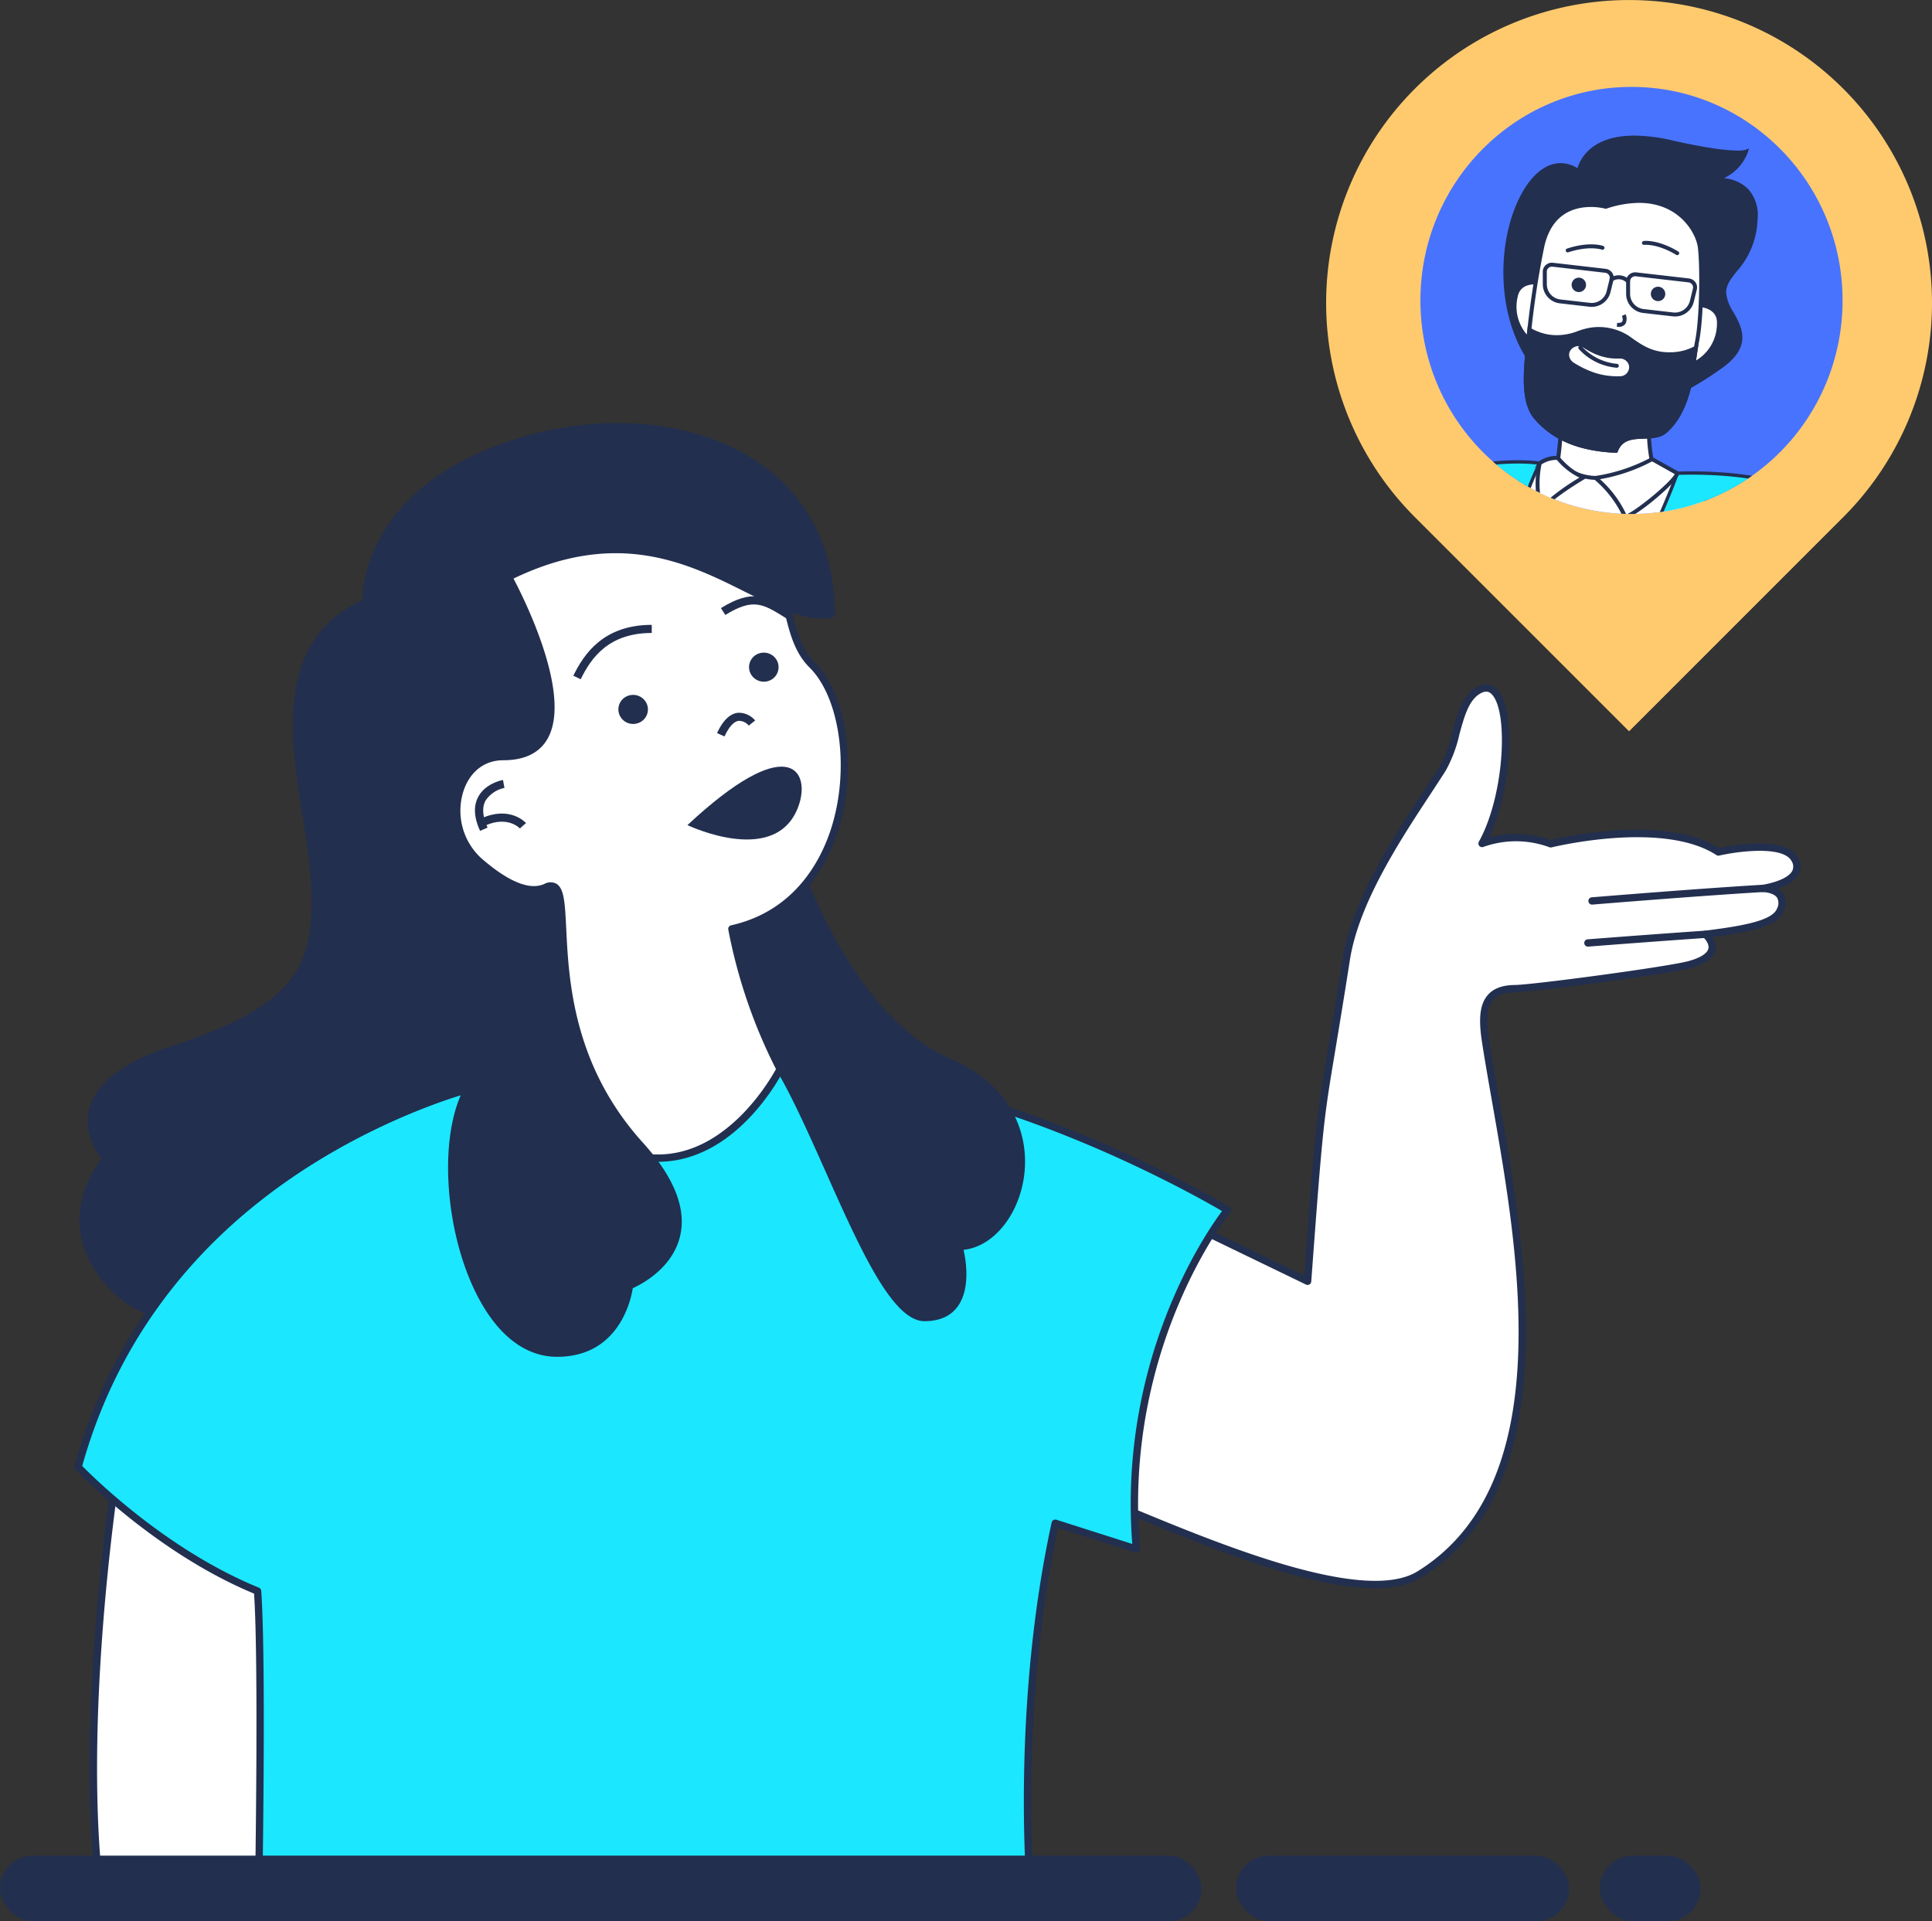
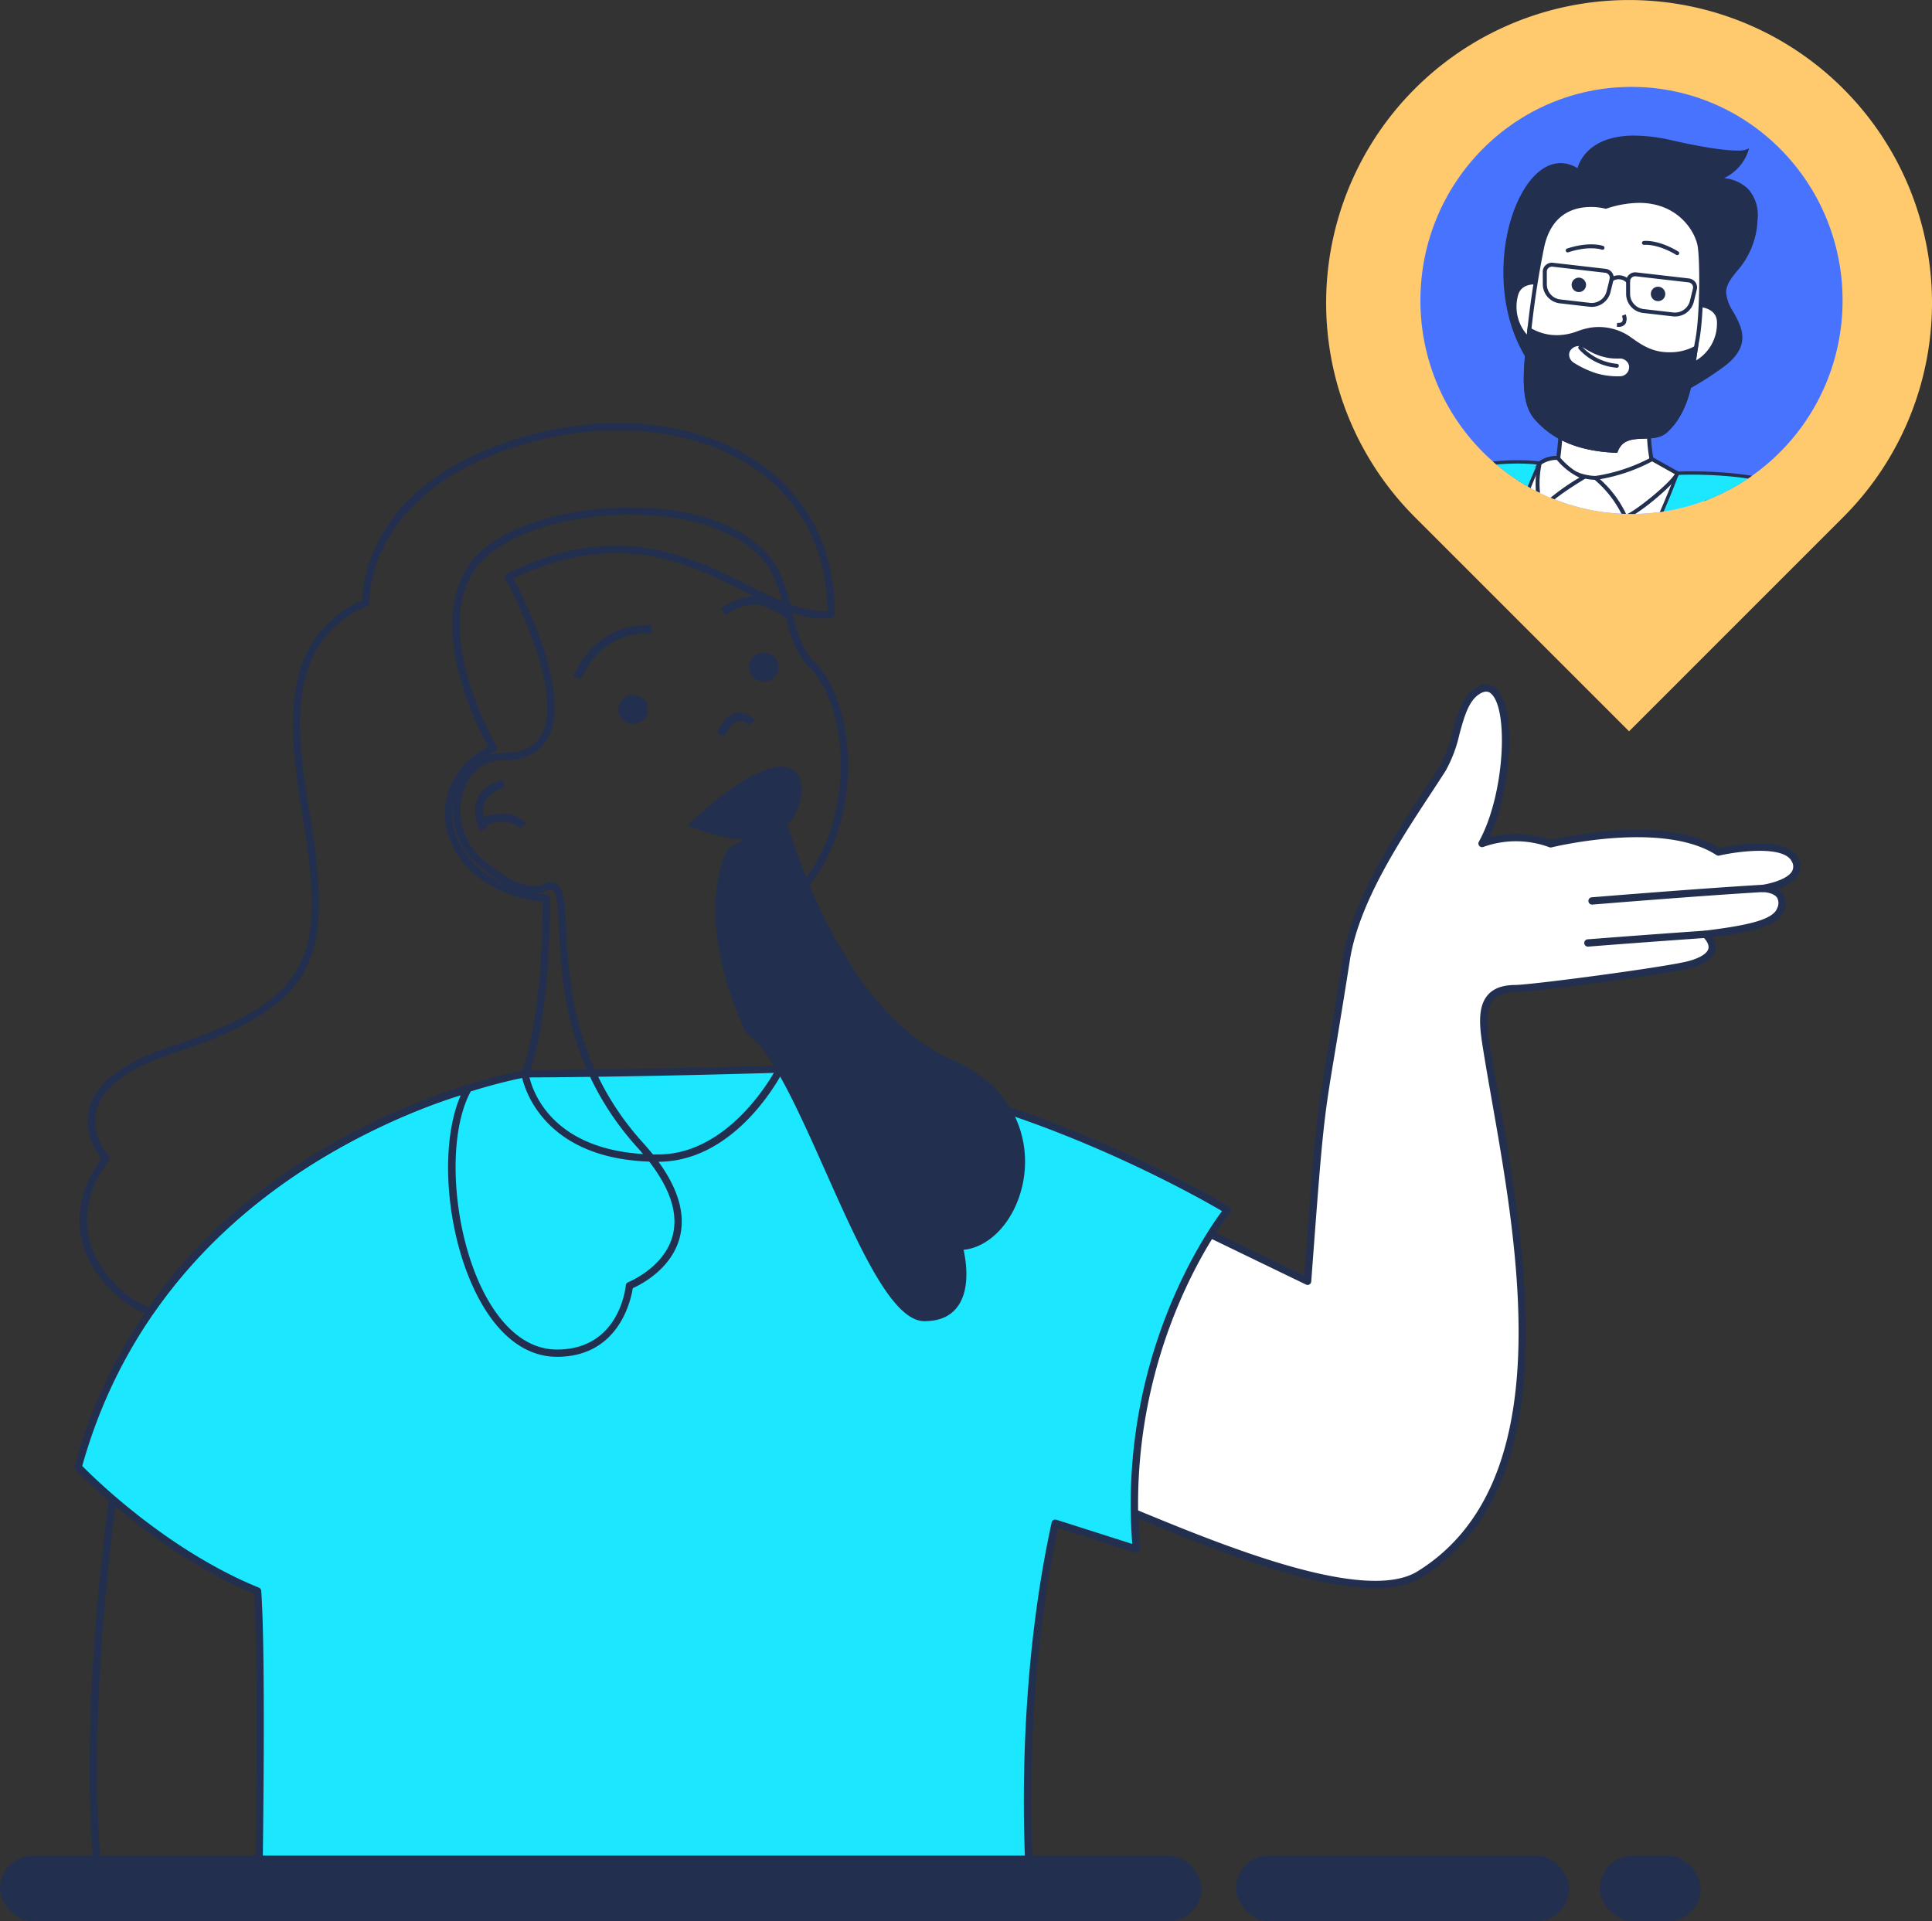
<svg xmlns="http://www.w3.org/2000/svg" width="389.003" height="386.898" viewBox="0 0 389.003 386.898">
  <rect x="0" y="0" width="389.003" height="386.898" fill="#333333" stroke="none" />
  <defs>
    <clipPath id="clip-path">
      <rect id="Rectangle_2025" data-name="Rectangle 2025" width="374.005" height="381.161" fill="none" />
    </clipPath>
    <clipPath id="clip-path-2">
      <ellipse id="Ellipse_79" data-name="Ellipse 79" cx="42.5" cy="43" rx="42.5" ry="43" transform="translate(0.436 -0.327)" fill="#fff" />
    </clipPath>
    <clipPath id="clip-path-3">
      <rect id="Rectangle_2026" data-name="Rectangle 2026" width="172.502" height="187.324" fill="none" />
    </clipPath>
  </defs>
  <g id="services-map-graphic" transform="translate(-158.997 -4583.502)">
    <g id="Group_361" data-name="Group 361" transform="translate(-104.006 -37.423)">
      <g id="Group_356" data-name="Group 356" transform="translate(278 4620.925)">
        <g id="Group_355" data-name="Group 355" clip-path="url(#clip-path)">
-           <path id="Path_893" data-name="Path 893" d="M39.135,219.557,7.375,201.251S-.347,249.39,3.83,286.167H43.858Z" transform="translate(1.213 94.252)" fill="#fff" />
          <path id="Path_894" data-name="Path 894" d="M44.091,287.139H4.063a.738.738,0,0,1-.734-.648C-.819,250.029,6.8,201.854,6.881,201.372a.726.726,0,0,1,.41-.546.684.684,0,0,1,.683.022l31.76,18.306a.729.729,0,0,1,.367.59l4.724,66.611a.75.75,0,0,1-.194.554.727.727,0,0,1-.539.231M4.724,285.672H43.3L38.663,220.24,8.175,202.66c-1.085,7.226-7.089,49.842-3.451,83.012" transform="translate(0.981 94.015)" fill="#222f4f" />
          <path id="Path_895" data-name="Path 895" d="M267.469,127.37c-11.231-7.283-33.766-1.646-33.766-1.646-7.93-2.747-13.827-.051-13.827-.051,6.536-11.8,6.386-35.513-1-30.688-4.092,2.675-3.876,10.764-6.939,15.6-6.061,9.576-17.25,24.677-19.4,38.425-5.4,34.52-4.731,23.47-7.788,64.8l-46.111-22.3-3.012,63.706c6.543.351,56.444,27.064,71.659,17.63,32.744-20.291,18.09-76.534,13.352-107.021-.906-5.818-.9-10.864,5.845-10.936,3.812-.037,31.192-3.74,35.2-4.847,7.816-2.164,3.157-6.089,3.157-6.089,8.65-1.072,14.093-2.208,15.128-4.963,1.618-4.277-3.6-4.277-3.6-4.277s8.794-1.194,6.53-5.766-15.431-1.576-15.431-1.576" transform="translate(63.518 44.185)" fill="#fff" />
          <path id="Path_896" data-name="Path 896" d="M198.526,275.846c-13.655,0-34.306-8.534-49.045-14.625-6.681-2.768-11.958-4.947-13.663-5.041a.732.732,0,0,1-.69-.769l3.013-63.7a.725.725,0,0,1,.36-.6.71.71,0,0,1,.7-.029l45.133,21.83c2.266-30.616,2.43-31.615,4.8-45.766.719-4.342,1.653-9.922,2.919-18.012,1.841-11.77,10.24-24.546,16.373-33.88,1.129-1.725,2.192-3.336,3.128-4.825a26.273,26.273,0,0,0,2.6-6.945c1.006-3.688,1.956-7.168,4.572-8.88,2.122-1.388,3.581-.554,4.271.087,4.1,3.8,3.177,20.112-1.4,29.941a21.629,21.629,0,0,1,12.39.561c2.458-.59,22.887-5.2,33.866,1.631,2.358-.51,13.626-2.666,15.956,2.035a3.4,3.4,0,0,1,.07,3.249c-.769,1.454-2.595,2.352-4.22,2.884a3.422,3.422,0,0,1,1.085.978,3.659,3.659,0,0,1,.166,3.517c-1.1,2.919-5.91,4.155-14.374,5.262a3.415,3.415,0,0,1,.6,2.611c-.345,1.581-2.028,2.8-5,3.631-4.264,1.172-31.788,4.838-35.4,4.868-2.079.022-3.517.54-4.387,1.568-1.531,1.8-1.266,5.163-.74,8.519.546,3.531,1.229,7.406,1.956,11.534,5.465,31.07,13.726,78.03-15.646,96.228-2.423,1.5-5.644,2.142-9.383,2.142m-61.894-21.031c2.33.46,7.089,2.43,13.409,5.039,17.372,7.185,46.443,19.213,57.092,12.6,28.525-17.674,20.37-64.044,14.97-94.725-.725-4.135-1.408-8.017-1.954-11.556-.576-3.7-.849-7.442,1.065-9.7,1.164-1.38,2.969-2.063,5.5-2.085,3.575-.035,30.8-3.661,35.025-4.825,2.329-.648,3.738-1.539,3.954-2.517.208-.949-.712-1.984-1.087-2.3a.727.727,0,0,1-.229-.769.743.743,0,0,1,.611-.524c8.32-1.028,13.648-2.136,14.532-4.487a2.29,2.29,0,0,0,0-2.157c-.625-.921-2.316-1.122-2.912-1.129a.733.733,0,0,1-.1-1.46c1.373-.194,5.141-1.057,6.061-2.8a1.988,1.988,0,0,0-.093-1.913c-1.64-3.308-11.1-1.985-14.6-1.179a.719.719,0,0,1-.568-.1c-10.829-7.032-32.961-1.6-33.183-1.552a.721.721,0,0,1-.424-.015,19.433,19.433,0,0,0-13.281-.087.754.754,0,0,1-.841-.173.736.736,0,0,1-.107-.856c5.191-9.353,6.025-26.517,2.515-29.775-.4-.395-1.12-.812-2.458.073-2.15,1.4-3.028,4.622-3.962,8.03a27.224,27.224,0,0,1-2.762,7.349c-.949,1.489-2.013,3.113-3.15,4.845-6.061,9.218-14.359,21.844-16.149,33.3-1.266,8.089-2.2,13.683-2.919,18.027-2.38,14.252-2.524,15.1-4.862,46.716a.725.725,0,0,1-.367.581.734.734,0,0,1-.69.022l-45.1-21.816Z" transform="translate(63.284 43.951)" fill="#222f4f" />
          <path id="Path_897" data-name="Path 897" d="M207.76,130.844a.735.735,0,0,1-.057-1.467c12.281-.963,23.656-1.747,23.656-1.747.46.057.755.28.784.683a.739.739,0,0,1-.683.784s-11.368.784-23.642,1.747Z" transform="translate(96.955 59.773)" fill="#222f4f" />
          <path id="Path_898" data-name="Path 898" d="M208.328,125.33a.735.735,0,0,1-.057-1.467c.208-.015,20.975-1.733,34.354-2.524a.7.7,0,0,1,.777.69.733.733,0,0,1-.689.777c-13.36.791-34.118,2.509-34.328,2.524Z" transform="translate(97.221 56.825)" fill="#222f4f" />
          <path id="Path_899" data-name="Path 899" d="M213.573,243.271C209.956,201.806,231.915,175,231.915,175s-47.268-28.834-90.073-28.387c-31.162.934-51.361.956-51.361.956S19.088,159.4.5,226.741c0,0,15.682,16.652,36.124,24.987,1.013,13.611.231,60.04.231,60.04h155.39s-3.179-36.153,4.989-73.7Z" transform="translate(0.235 68.66)" fill="#1be7ff" />
          <path id="Path_900" data-name="Path 900" d="M192.48,312.735H37.091a.752.752,0,0,1-.526-.216.732.732,0,0,1-.208-.533c.007-.46.755-45.543-.2-59.514C16.009,244.117.355,227.644.2,227.479a.75.75,0,0,1-.173-.7c18.5-67.022,89.85-79.582,90.569-79.705.323-.007,20.664-.043,51.461-.963.325-.007.655-.007.978-.007,42.286,0,89.031,28.215,89.5,28.5a.718.718,0,0,1,.345.5.731.731,0,0,1-.157.59c-.216.266-21.722,27.072-18.178,67.74a.73.73,0,0,1-.273.64.708.708,0,0,1-.683.129l-15.567-4.962c-7.831,36.721-4.832,72.328-4.8,72.687a.728.728,0,0,1-.186.561.753.753,0,0,1-.548.238M37.839,311.268H191.683c-.395-5.55-2.365-38.958,5.069-73.126a.747.747,0,0,1,.352-.482.79.79,0,0,1,.59-.065l15.287,4.875c-2.849-37.1,14.79-62.621,18.075-67.028-6-3.517-48.979-27.863-88-27.863h-.971c-30.8.928-51.167.956-51.368.956-.59.109-70.738,12.482-89.16,78.231,2.222,2.264,17.019,16.947,35.585,24.512a.746.746,0,0,1,.454.626c.934,12.54.338,53.316.244,59.363" transform="translate(0 68.426)" fill="#222f4f" />
          <path id="Path_901" data-name="Path 901" d="M134.782,161.175c-23.4-10.131-33.543-48.549-33.543-48.549l-10.484,6.011s-7.255,12.388,3.674,36.2c10.916,6.9,24.254,57.73,35.319,57.73s6.939-14.329,6.939-14.329c12.331,0,21.477-26.928-1.906-37.059" transform="translate(41.398 52.746)" fill="#222f4f" />
          <path id="Path_902" data-name="Path 902" d="M129.994,213.532c-6.486,0-13.028-14.674-19.953-30.221-5.393-12.087-10.958-24.583-15.761-27.618a.768.768,0,0,1-.273-.316c-10.965-23.887-3.948-36.362-3.639-36.88a.78.78,0,0,1,.266-.266l10.484-6.011a.732.732,0,0,1,.646-.035.714.714,0,0,1,.432.489c.1.38,10.325,38.187,33.127,48.06,13.3,5.766,16.193,16.732,14.466,25.079-1.524,7.349-6.45,12.785-11.929,13.346.5,2.207,1.424,7.952-1.251,11.5-1.432,1.906-3.659,2.869-6.615,2.869M95.257,154.564c5.12,3.452,10.469,15.453,16.128,28.143,6.126,13.761,13.078,29.358,18.608,29.358,2.467,0,4.3-.769,5.436-2.286,2.854-3.782.813-11.037.8-11.109a.739.739,0,0,1,.115-.648.759.759,0,0,1,.589-.288c5.141,0,9.945-5.141,11.412-12.222,1.611-7.773-1.114-18.012-13.611-23.427-21.708-9.4-31.968-42.049-33.7-48.117L91.554,119.4c-.762,1.517-6.133,13.6,3.7,35.161" transform="translate(41.153 52.512)" fill="#222f4f" />
-           <path id="Path_903" data-name="Path 903" d="M116.954,82.081c-9.549-17.416-51.613-14.288-60.895-.74s4.277,36.548,4.277,36.548c-7.37,3.264-11.123,11.3-7.888,18.571,5.019,11.283,18.56,11.6,18.56,11.6,0,25.4-4.308,35.349-4.308,35.349s2.286,16.975,26.776,16.975c15.6,0,24.584-17.933,24.584-17.933a103.871,103.871,0,0,1-9.714-28.221c26.1-5.867,26.92-42.532,16.143-53.18-4.925-4.868-4.236-12.943-7.535-18.968" transform="translate(24.016 32.822)" fill="#fff" />
          <path id="Path_904" data-name="Path 904" d="M93.711,201.354c-24.85,0-27.481-17.438-27.5-17.61a.735.735,0,0,1,.05-.395c.043-.094,4.17-9.973,4.242-34.363-2.926-.273-14.021-1.941-18.494-11.986a13.952,13.952,0,0,1-.029-11.382,15.919,15.919,0,0,1,7.557-7.816c-2.244-4.056-12.482-24.031-3.847-36.635,5.76-8.419,22.233-12.209,35.535-11.5,12.979.64,22.678,5.126,26.612,12.3a33.479,33.479,0,0,1,2.79,8.311c.963,4,1.869,7.773,4.615,10.484,6.329,6.249,8.557,20.651,5.077,32.788-3.244,11.318-10.65,18.918-20.888,21.471a104.72,104.72,0,0,0,9.519,27.323.763.763,0,0,1,.007.675c-.38.749-9.375,18.337-25.245,18.337M67.7,183.73c.33,1.906,3.6,16.156,26.014,16.156,13.805,0,22.442-14.789,23.75-17.2a105.781,105.781,0,0,1-9.607-28.1.739.739,0,0,1,.57-.841c13.553-3.048,18.651-14.215,20.477-20.608,3.343-11.663,1.279-25.424-4.7-31.328-3.041-3.006-4.041-7.168-5.011-11.187a32.424,32.424,0,0,0-2.653-7.954c-3.681-6.715-12.935-10.921-25.389-11.54C76.4,70.389,61.65,75.069,56.9,82c-8.908,13.008,4.177,35.528,4.307,35.751a.756.756,0,0,1,.072.6.765.765,0,0,1-.4.454,14.579,14.579,0,0,0-7.55,7.4,12.459,12.459,0,0,0,.035,10.189c4.76,10.714,17.768,11.159,17.9,11.167a.73.73,0,0,1,.719.734c0,23.612-3.661,33.858-4.279,35.434" transform="translate(23.781 32.586)" fill="#222f4f" />
          <path id="Path_905" data-name="Path 905" d="M92.274,97.763c-1.611.209-3.013,1.576-4.157,4.085l1.5.675c.884-1.926,1.869-3.013,2.854-3.142a2.627,2.627,0,0,1,2.028.957l.64-.518-.64.518.64-.518.646-.511a4.318,4.318,0,0,0-3.515-1.546" transform="translate(41.268 45.772)" fill="#222f4f" />
          <path id="Path_906" data-name="Path 906" d="M84.053,116.909s18.451,8.858,22.549-4.4c2.072-6.715-2.473-14.309-22.549,4.4" transform="translate(39.364 49.239)" fill="#222f4f" />
          <path id="Path_907" data-name="Path 907" d="M55.578,110.364c-.993,1.855-.871,4.163.374,6.851l1.509-.661c-1.013-2.214-1.159-4.034-.424-5.421a5.989,5.989,0,0,1,3.818-2.568l-.294-1.6c-.144.022-3.517.648-4.984,3.395" transform="translate(25.719 50.097)" fill="#222f4f" />
          <path id="Path_908" data-name="Path 908" d="M55.813,112.531l.7,1.482c4.537-2.057,6.923.452,7.032.561l.611-.548-.626.54.626-.54.62-.539c-.131-.144-3.266-3.53-8.96-.956" transform="translate(26.139 52.251)" fill="#222f4f" />
-           <path id="Path_909" data-name="Path 909" d="M89.591,61.379C56.717,71.166,58.113,93.922,58.113,93.922c-21.342,9.478-12.382,35.125-10.642,52.613,2.07,20.83-2.567,29.005-28.273,37.417S5.775,205.833,5.775,205.833c-12.843,17.394,4.945,30.507,9.023,30.7,23.433-34.212,63.8-44.545,63.8-44.545-7.982,14.632-.424,53.086,17.99,53.086,13.338,0,14.6-13.6,14.6-13.6s20.514-8.032,2.179-28.28c-22.874-25.266-11.318-55.344-19-51.935-3.517,1.559-8.19-.719-13.36-5.192-7.98-6.917-5.019-21.117,4.775-21.117,20.988,0,1.057-36.175,1.057-36.175,33.406-16.588,50.08,9.62,64.972,7.493,0-32.04-32.415-43.768-62.212-34.895" transform="translate(0.557 27.402)" fill="#222f4f" />
          <path id="Path_910" data-name="Path 910" d="M96.821,246.041c-5.76,0-10.929-3.567-14.934-10.318-7.183-12.095-9.118-31.645-4.443-42.338-7.651,2.338-41.4,14.014-61.808,43.8a.692.692,0,0,1-.64.317c-2.589-.122-9.3-4.465-12.5-11.195C.327,221.744-.954,214.576,5.08,206.091c-1.035-1.33-3.661-5.3-2.415-10.023,1.373-5.207,6.938-9.441,16.538-12.576,26.028-8.528,29.76-16.632,27.768-36.657-.3-3.056-.827-6.333-1.38-9.814C43.095,121.331,40,101.839,57.6,93.678c.057-3.495,1.725-23.758,32.011-32.775,18.106-5.392,36.886-3.113,49.01,5.925,9.253,6.9,14.143,17.163,14.143,29.675a.728.728,0,0,1-.633.725c-5.421.791-10.936-1.984-17.315-5.169-11.462-5.738-25.7-12.864-46.744-2.727,2.1,3.985,11.964,23.606,6.788,32.372-1.653,2.8-4.631,4.213-8.858,4.213-3.624,0-6.493,2.114-7.867,5.8a12.96,12.96,0,0,0,3.574,14.036c5.393,4.659,9.635,6.4,12.576,5.069a2.521,2.521,0,0,1,2.437-.028c1.568.963,1.718,3.984,1.963,8.988.5,10.318,1.358,27.59,15.453,43.157,6.262,6.923,8.779,13.237,7.477,18.78-1.531,6.53-7.844,9.751-9.527,10.506-.382,2.423-2.825,13.82-15.272,13.82m-17.99-54.553a.732.732,0,0,1,.648,1.085c-5.293,9.7-3.509,30.3,3.674,42.394,2.595,4.38,7.082,9.607,13.669,9.607,12.525,0,13.813-12.4,13.862-12.929a.743.743,0,0,1,.467-.618c.072-.029,7.486-3.02,9.039-9.665,1.179-5.032-1.222-10.9-7.14-17.436C98.6,187.964,97.734,170.362,97.217,159.85c-.188-3.89-.354-7.248-1.267-7.809-.216-.137-.581-.092-1.057.129-3.567,1.568-8.182-.151-14.143-5.314a14.417,14.417,0,0,1-3.991-15.66,9.713,9.713,0,0,1,9.248-6.745c3.718,0,6.205-1.142,7.593-3.493,5.227-8.86-7.054-31.365-7.183-31.594a.756.756,0,0,1-.057-.577.776.776,0,0,1,.373-.438c22.068-10.958,36.858-3.559,48.751,2.387,5.9,2.962,11.058,5.522,15.811,5.111-.166-11.733-4.845-21.348-13.547-27.84-11.755-8.766-30.026-10.958-47.715-5.7C58.151,71.8,59.064,93.885,59.079,94.108a.739.739,0,0,1-.432.719c-17.069,7.578-14.165,25.843-11.6,41.963.554,3.5,1.079,6.8,1.389,9.9,2.041,20.564-2,29.422-28.776,38.194-9.089,2.978-14.324,6.86-15.567,11.541-1.3,4.912,2.423,9.095,2.459,9.139a.737.737,0,0,1,.043.934c-5.975,8.1-4.81,14.892-2.775,19.169,2.912,6.135,8.628,9.808,10.857,10.3,23.361-33.751,63.562-44.364,63.972-44.465a.766.766,0,0,1,.181-.021M89.824,61.608h0Z" transform="translate(0.324 27.173)" fill="#222f4f" />
          <path id="Path_911" data-name="Path 911" d="M68.4,95.939l1.495.7c2.114-4.336,5.646-9.311,14.3-9.311V85.693c-9.687,0-13.655,5.845-15.79,10.246" transform="translate(32.035 40.132)" fill="#222f4f" />
          <path id="Path_912" data-name="Path 912" d="M76.625,95.445a2.907,2.907,0,0,0-1.891,3.688,2.975,2.975,0,0,0,3.76,1.862,2.912,2.912,0,0,0,1.891-3.688,2.994,2.994,0,0,0-3.76-1.862" transform="translate(34.929 44.631)" fill="#222f4f" />
          <path id="Path_913" data-name="Path 913" d="M88.646,84.156l.884,1.38c5.609-3.473,7.6-2.229,11.987.5l.653.41.878-1.38-.648-.4c-4.53-2.834-7.262-4.537-13.755-.511" transform="translate(41.515 38.297)" fill="#222f4f" />
          <path id="Path_914" data-name="Path 914" d="M94.543,89.653a2.905,2.905,0,0,0-1.891,3.688,2.992,2.992,0,0,0,3.76,1.863A2.916,2.916,0,0,0,98.3,91.516a2.984,2.984,0,0,0-3.76-1.863" transform="translate(43.32 41.917)" fill="#222f4f" />
          <path id="Path_915" data-name="Path 915" d="M275.758,17.871A60.993,60.993,0,0,0,189.5,104.129L232.63,147.26l43.128-43.131a60.989,60.989,0,0,0,0-86.258M232.63,90.061A29.063,29.063,0,1,1,261.695,61,29.06,29.06,0,0,1,232.63,90.061" transform="translate(80.382 0)" fill="#ffca6e" />
        </g>
      </g>
      <g id="Group_360" data-name="Group 360" transform="translate(548.564 4638.75)">
        <ellipse id="Ellipse_80" data-name="Ellipse 80" cx="42.5" cy="43" rx="42.5" ry="43" transform="translate(0.436 -0.327)" fill="#4873ff" />
        <g id="Mask_Group_5" data-name="Mask Group 5" clip-path="url(#clip-path-2)">
          <g id="Group_359" data-name="Group 359" transform="translate(-54.805 9.481)">
            <g id="Group_358" data-name="Group 358" clip-path="url(#clip-path-3)">
              <path id="Path_916" data-name="Path 916" d="M153.015,9.143a9.187,9.187,0,0,0,6.678-5.691s-2.285.992-14.938-1.9c-17.518-3.991-18.72,5.863-18.72,5.863-10.9-7.673-21.352,21.29-9.666,38.269,12.062,17.524,30.32,6.812,38.492.861s.352-10.513.44-14.739,5.8-5.514,6.326-14.651-8.612-8.015-8.612-8.015" transform="translate(-38.911 -0.211)" fill="#222f4f" />
              <path id="Path_917" data-name="Path 917" d="M155.066,8.57a9.387,9.387,0,0,0,4.807-5.211l.231-.767-.77.284a5.4,5.4,0,0,1-1.523.133c-1.911,0-5.742-.355-13.174-2.048A34.733,34.733,0,0,0,137.014,0c-8.746,0-10.94,4.839-11.445,6.561a6.478,6.478,0,0,0-3.388-1.018c-2.925,0-5.739,2.224-7.924,6.261-4.712,8.694-5.41,23.746,1.575,33.893,4.458,6.477,10.2,9.763,17.051,9.763,6.577,0,13.986-2.964,22.011-8.808,5.876-4.275,3.769-8.068,2.08-11.113a8.606,8.606,0,0,1-1.477-3.932c.033-1.6.956-2.765,2.12-4.233a16.425,16.425,0,0,0,4.207-10.406,7.932,7.932,0,0,0-1.882-6.212,7.966,7.966,0,0,0-4.875-2.188m5.954,8.354a15.741,15.741,0,0,1-4.04,9.966c-1.207,1.522-2.25,2.837-2.289,4.7a9.08,9.08,0,0,0,1.578,4.327c1.7,3.065,3.46,6.235-1.856,10.1-7.774,5.661-15.222,8.651-21.531,8.651-6.574,0-12.088-3.17-16.386-9.417-6.815-9.9-6.13-24.593-1.532-33.078,2.038-3.77,4.6-5.844,7.216-5.844A5.963,5.963,0,0,1,125.6,7.526l.548.388.081-.659c.033-.264.939-6.469,10.787-6.469a33.927,33.927,0,0,1,7.445.942c9.153,2.087,12.926,2.159,14.38,2.029a8.949,8.949,0,0,1-6.121,4.79l.137.776a8.185,8.185,0,0,1,.874-.039,7.908,7.908,0,0,1,5.625,2.016,7.189,7.189,0,0,1,1.666,5.625" transform="translate(-38.706 0)" fill="#222f4f" />
              <path id="Path_918" data-name="Path 918" d="M114.374,48.289a9.008,9.008,0,0,0,3.039,9.013l1.637-11.749s-4.014-.733-4.676,2.736" transform="translate(-39.939 -15.912)" fill="#fff" />
              <path id="Path_919" data-name="Path 919" d="M118.908,44.948c-1.526-.274-4.565,0-5.142,3.052a9.319,9.319,0,0,0,3.192,9.4.395.395,0,0,0,.557-.088.383.383,0,0,0-.085-.548,8.558,8.558,0,0,1-2.879-8.622c.581-3.039,4.063-2.449,4.213-2.423a.395.395,0,1,0,.144-.776" transform="translate(-39.722 -15.695)" fill="#222f4f" />
              <path id="Path_920" data-name="Path 920" d="M137.8,103.56c-8.534-3.861-24.153-4.207-29.462-1.744-3.059,1.418-3.117,5.9-6.306,12.306C86.059,146.264,86.894,222.06,86.894,222.06h40.6s-1.144-27.391-.688-48.317,12.466-36.707,15.1-47.488c2.57-10.536,4.435-18.828-4.1-22.7" transform="translate(-30.393 -35.068)" fill="#fff" />
              <path id="Path_921" data-name="Path 921" d="M127.313,222.212h-40.6a.331.331,0,0,1-.332-.33c-.01-.76-.655-76.243,15.169-108.092a52.594,52.594,0,0,0,2.573-6.289c1.077-3.033,1.852-5.224,3.894-6.17,5.465-2.531,21.173-2.133,29.739,1.744,8.932,4.043,6.78,12.864,4.288,23.077-.89,3.655-2.821,7.817-5.057,12.633-4.334,9.339-9.724,20.961-10.031,34.784-.45,20.674.678,48.022.688,48.3a.337.337,0,0,1-.091.244.333.333,0,0,1-.241.1m-40.265-.666h39.916c-.127-3.257-1.1-28.562-.672-47.99.306-13.964,5.733-25.657,10.092-35.051,2.22-4.783,4.138-8.919,5.015-12.508,2.42-9.926,4.51-18.5-3.916-22.314s-23.84-4.23-29.185-1.745c-1.787.828-2.485,2.8-3.545,5.788a54.319,54.319,0,0,1-2.6,6.365c-15.222,30.627-15.137,101.965-15.1,107.456" transform="translate(-30.215 -34.887)" fill="#000100" />
              <path id="Path_922" data-name="Path 922" d="M170.779,52.479l-1.031,11.814a9.09,9.09,0,0,0,4.979-8.139c.137-3.528-3.949-3.675-3.949-3.675" transform="translate(-59.379 -18.357)" fill="#fff" />
              <path id="Path_923" data-name="Path 923" d="M170.579,51.872a.383.383,0,0,0-.417.378.4.4,0,0,0,.388.411c.15,0,3.681.17,3.56,3.267a8.627,8.627,0,0,1-4.741,7.791.388.388,0,0,0-.205.518.4.4,0,0,0,.369.238.389.389,0,0,0,.157-.033,9.421,9.421,0,0,0,5.227-8.485c.117-3.1-2.785-4.031-4.337-4.086" transform="translate(-59.162 -18.145)" fill="#222f4f" />
              <path id="Path_924" data-name="Path 924" d="M145.87,88.341l-17.713-2.214c.267,2.769-.672,9.685-.672,9.685a11.471,11.471,0,0,0,6.711,3.183c4.679.486,12.479-2.215,12.479-2.215a31.4,31.4,0,0,1-.806-8.439" transform="translate(-44.595 -30.128)" fill="#fff" />
              <path id="Path_925" data-name="Path 925" d="M146.055,88.154a.392.392,0,0,0-.349-.417l-17.713-2.214a.394.394,0,0,0-.45.43c.257,2.69-.662,9.528-.672,9.594a.386.386,0,0,0,.124.342,11.943,11.943,0,0,0,6.943,3.287,11.742,11.742,0,0,0,1.255.062c4.713,0,11.129-2.2,11.4-2.3a.4.4,0,0,0,.257-.463,31.55,31.55,0,0,1-.8-8.325M134.019,98.39a11.043,11.043,0,0,1-6.323-2.941,70.109,70.109,0,0,0,.681-9.081l16.859,2.107a32.271,32.271,0,0,0,.754,7.836c-1.543.5-7.963,2.5-11.971,2.081" transform="translate(-44.379 -29.915)" fill="#222f4f" />
              <path id="Path_926" data-name="Path 926" d="M133.688,21.4s-10.392-2.892-12.776,8.005a178.982,178.982,0,0,0-2.827,19.021c-.355,4.872-1.48,11.971,1.579,15.479,4.122,4.728,9.727,6.359,16.066,6.646,1.745-4.591,7.278-1.568,9.972-3.962,5.218-4.644,5.39-13.168,6.388-18.163.919-4.611,1.031-15.205.542-18.91s-5.749-12.454-18.943-8.116" transform="translate(-41.133 -7.074)" fill="#fff" />
              <path id="Path_927" data-name="Path 927" d="M140.182,19.615a21.946,21.946,0,0,0-6.724,1.164,12.96,12.96,0,0,0-2.964-.329c-3.1,0-8.544,1.125-10.187,8.661a178.222,178.222,0,0,0-2.839,19.076c-.046.629-.1,1.295-.167,1.986-.414,4.721-.936,10.6,1.839,13.78,3.737,4.288,8.938,6.443,16.354,6.782h.019a.4.4,0,0,0,.376-.257c.926-2.432,3.029-2.51,5.256-2.592,1.659-.059,3.382-.124,4.611-1.213,4.314-3.841,5.244-10.119,5.984-15.163.176-1.161.339-2.263.529-3.218.949-4.748,1.034-15.339.544-19.034-.411-3.147-4.047-9.642-12.629-9.642m11.3,28.523c-.2.979-.355,2.084-.532,3.261-.727,4.917-1.63,11.038-5.735,14.691-1.011.9-2.511.952-4.1,1.01-2.208.079-4.7.173-5.867,2.834-7.031-.368-11.958-2.436-15.5-6.492-2.553-2.931-2.051-8.625-1.647-13.2.062-.691.118-1.36.166-2a178.793,178.793,0,0,1,2.817-18.965c1.458-6.646,5.915-8.042,9.408-8.042a12.037,12.037,0,0,1,2.87.333.455.455,0,0,0,.238,0,21.213,21.213,0,0,1,6.58-1.161c8.051,0,11.449,6.033,11.834,8.955.47,3.56.382,14.184-.538,18.779" transform="translate(-40.916 -6.861)" fill="#222f4f" />
              <path id="Path_928" data-name="Path 928" d="M138.156,61.63a10.594,10.594,0,0,0-7.555-1.608c-2.162.333-3.763,1.507-6.577,1.507A10.607,10.607,0,0,1,118.32,60c-.108.887-.192,1.673-.235,2.3-.356,4.872-1.48,11.971,1.578,15.479,4.122,4.728,9.727,6.359,16.066,6.646,1.744-4.591,7.278-1.568,9.972-3.962,4.77-4.239,5.321-11.723,6.146-16.794a10.778,10.778,0,0,1-5.335,1.3c-3.822,0-5.98-1.669-8.358-3.349m-1.581,8.178a15.608,15.608,0,0,1-5-.646,20.443,20.443,0,0,1-4.566-2.155,2.193,2.193,0,0,1-.8-2.984,2.292,2.292,0,0,1,3.046-.783c.629.391,1.275.763,1.943,1.1.157.075.313.15.476.225l.147.066c.313.108.616.235.932.335s.652.186.982.261c.17.036.336.072.5.1.056.01.205.033.313.049s.226.027.268.03c.183.016.362.026.544.036.4.02.806.02,1.21.009a2.217,2.217,0,0,1,2.217,2.179,2.243,2.243,0,0,1-2.217,2.181" transform="translate(-41.133 -20.951)" fill="#222f4f" />
              <path id="Path_929" data-name="Path 929" d="M146.3,64.284c-3.5,0-5.569-1.464-7.761-3.016l-.358-.255a11.164,11.164,0,0,0-7.856-1.679,14.375,14.375,0,0,0-2.475.678,11.673,11.673,0,0,1-4.04.821,10.247,10.247,0,0,1-5.492-1.464l-.538-.336-.075.623c-.108.893-.189,1.686-.235,2.319s-.1,1.3-.166,1.989c-.414,4.722-.932,10.595,1.839,13.777,3.737,4.289,8.938,6.444,16.353,6.783l.294.01.1-.267c.926-2.432,3.029-2.511,5.257-2.592,1.659-.059,3.381-.124,4.611-1.213,4.314-3.837,5.243-10.112,5.99-15.153.091-.65.185-1.278.28-1.872l.134-.809-.728.4a10.416,10.416,0,0,1-5.136,1.252m4.65.91c-.728,4.917-1.631,11.035-5.736,14.684-1.01.9-2.51.952-4.1,1.01-2.207.078-4.7.173-5.866,2.834-7.031-.368-11.958-2.436-15.5-6.492-2.549-2.931-2.051-8.622-1.646-13.2.059-.7.117-1.366.163-2,.036-.476.094-1.044.163-1.679a11.226,11.226,0,0,0,5.378,1.275,12.359,12.359,0,0,0,4.307-.871,13.184,13.184,0,0,1,2.332-.642,10.344,10.344,0,0,1,7.261,1.54l.356.254c2.3,1.63,4.477,3.169,8.233,3.169a11.485,11.485,0,0,0,4.817-.994c-.055.362-.108.733-.166,1.112" transform="translate(-40.917 -20.65)" fill="#222f4f" />
              <path id="Path_930" data-name="Path 930" d="M140.824,66.494h0c-.395.01-.786.007-1.183-.01-.177-.007-.349-.02-.522-.036l-.548-.072c-.159-.029-.322-.062-.482-.1-.319-.072-.636-.157-.952-.255-.183-.058-.372-.127-.555-.2l-.333-.118-.222.336.079-.4c-.16-.072-.31-.144-.466-.218-.577-.287-1.187-.626-1.914-1.076a2.747,2.747,0,0,0-3.59.9,2.31,2.31,0,0,0-.306,1.806,2.734,2.734,0,0,0,1.226,1.722,20.513,20.513,0,0,0,4.66,2.2,15.537,15.537,0,0,0,4.66.672c.157,0,.309,0,.469-.01a2.624,2.624,0,0,0,2.612-2.557,2.4,2.4,0,0,0-.72-1.774,2.64,2.64,0,0,0-1.911-.815m0,4.36a15.132,15.132,0,0,1-4.862-.626,19.689,19.689,0,0,1-4.474-2.116,1.972,1.972,0,0,1-.874-1.226,1.547,1.547,0,0,1,.2-1.207,2.024,2.024,0,0,1,1.637-.9,1.6,1.6,0,0,1,.851.241c.75.46,1.379.815,1.982,1.109.163.081.323.16.482.228l.532.212c.2.072.4.147.6.212.335.1.672.192,1.01.267.176.043.349.079.522.108l.616.081q.285.024.558.04c.414.016.773.023,1.275.006a1.84,1.84,0,0,1,1.278.574,1.645,1.645,0,0,1,.5,1.2,1.851,1.851,0,0,1-1.832,1.8" transform="translate(-45.392 -22.39)" fill="#222f4f" />
              <path id="Path_931" data-name="Path 931" d="M141.639,68.724a11,11,0,0,1-7.086-3.508.408.408,0,0,0-.564-.04.389.389,0,0,0-.042.558,11.652,11.652,0,0,0,7.663,3.78h.016a.395.395,0,0,0,.014-.789" transform="translate(-46.821 -22.766)" fill="#222f4f" />
              <path id="Path_932" data-name="Path 932" d="M161.31,43.575l-10.588-1.219a1.835,1.835,0,0,0-1.529.521,1.758,1.758,0,0,0-.538,1.288l.006,2.56a3.862,3.862,0,0,0,3.454,3.8l5.912.681a4.354,4.354,0,0,0,.456.026,3.883,3.883,0,0,0,3.8-2.934l.61-2.488a1.794,1.794,0,0,0-.274-1.461,1.879,1.879,0,0,0-1.308-.77m.8,2.045-.61,2.492a3.113,3.113,0,0,1-3.382,2.308l-5.912-.681a3.077,3.077,0,0,1-2.746-3.016l-.007-2.56a1.019,1.019,0,0,1,.307-.73,1.057,1.057,0,0,1,.74-.3c.039,0,.082,0,.124.007l10.591,1.219a1.074,1.074,0,0,1,.737.434,1,1,0,0,1,.156.828" transform="translate(-52 -14.811)" fill="#222f4f" />
              <path id="Path_933" data-name="Path 933" d="M135.506,40.6l-10.588-1.219a1.839,1.839,0,0,0-1.532.521,1.769,1.769,0,0,0-.538,1.285l.01,2.56a3.861,3.861,0,0,0,3.453,3.8l5.908.681a3.632,3.632,0,0,0,.456.029,3.88,3.88,0,0,0,3.8-2.934l.613-2.488a1.791,1.791,0,0,0-.277-1.464,1.858,1.858,0,0,0-1.3-.767m.8,2.045-.61,2.488a3.1,3.1,0,0,1-3.384,2.308l-5.909-.678a3.069,3.069,0,0,1-2.739-3.016l-.01-2.563a1,1,0,0,1,.3-.727,1.052,1.052,0,0,1,.74-.3c.039,0,.085,0,.127.007l10.588,1.222a1.051,1.051,0,0,1,.74.434,1.012,1.012,0,0,1,.153.828" transform="translate(-42.972 -13.771)" fill="#222f4f" />
              <path id="Path_934" data-name="Path 934" d="M143.7,43.77a.39.39,0,0,0-.094.551.4.4,0,0,0,.56.092,2.189,2.189,0,0,1,2.8.333.418.418,0,0,0,.291.124.4.4,0,0,0,.277-.108.386.386,0,0,0,.023-.554,2.962,2.962,0,0,0-3.861-.437" transform="translate(-50.207 -15.123)" fill="#222f4f" />
              <path id="Path_935" data-name="Path 935" d="M137.5,34c-.107-.039-2.71-.966-7.265.525a.393.393,0,0,0-.254.5.4.4,0,0,0,.382.27.361.361,0,0,0,.127-.023c4.259-1.393,6.7-.542,6.731-.531a.4.4,0,0,0,.515-.232A.393.393,0,0,0,137.5,34" transform="translate(-45.459 -11.78)" fill="#222f4f" />
              <path id="Path_936" data-name="Path 936" d="M160.88,34.747c-4.1-2.462-6.841-2.133-6.962-2.12a.4.4,0,0,0-.346.44.414.414,0,0,0,.453.343c.026-.007,2.605-.291,6.43,2.005a.393.393,0,0,0,.212.062.409.409,0,0,0,.343-.189.393.393,0,0,0-.131-.541" transform="translate(-53.719 -11.406)" fill="#222f4f" />
              <path id="Path_937" data-name="Path 937" d="M157.928,47.4a1.058,1.058,0,1,0,1.079,1.06,1.074,1.074,0,0,0-1.079-1.06" transform="translate(-54.867 -16.582)" fill="#222f4f" />
              <path id="Path_938" data-name="Path 938" d="M157.714,46.8a1.452,1.452,0,1,0,1.48,1.451,1.464,1.464,0,0,0-1.48-1.451m0,2.113a.664.664,0,1,1,0-1.327.664.664,0,1,1,0,1.327" transform="translate(-54.652 -16.372)" fill="#222f4f" />
              <path id="Path_939" data-name="Path 939" d="M133.4,44.6a1.055,1.055,0,1,0,1.079,1.057A1.067,1.067,0,0,0,133.4,44.6" transform="translate(-46.288 -15.601)" fill="#222f4f" />
              <path id="Path_940" data-name="Path 940" d="M133.184,43.994a1.451,1.451,0,1,0,1.477,1.451,1.465,1.465,0,0,0-1.477-1.451m0,2.113a.664.664,0,1,1,.675-.662.67.67,0,0,1-.675.662" transform="translate(-46.07 -15.389)" fill="#222f4f" />
              <path id="Path_941" data-name="Path 941" d="M175.637,107.689c-8.534-3.864-23.28-3.14-23.28-3.14s-2.458,6.737-5.648,13.145c-15.971,32.145-16.973,105.851-16.973,105.851h56.315s-1.308-50.586-1.308-95.8c0-10.833-.57-16.187-9.107-20.051" transform="translate(-45.383 -36.553)" fill="#1be7ff" />
              <path id="Path_942" data-name="Path 942" d="M185.874,223.7H129.559a.341.341,0,0,1-.238-.1.329.329,0,0,1-.095-.238c.01-.741,1.183-74.152,17.005-106,3.147-6.319,5.609-13.043,5.635-13.108a.333.333,0,0,1,.3-.219c.15-.01,14.921-.688,23.432,3.17,8.889,4.024,9.3,9.747,9.3,20.354,0,44.7,1.294,95.29,1.308,95.8a.314.314,0,0,1-.095.241.326.326,0,0,1-.238.1m-55.976-.666h55.634c-.114-4.533-1.3-52.7-1.3-95.472,0-10.323-.4-15.893-8.912-19.747-7.8-3.531-21.036-3.2-22.908-3.118-.443,1.191-2.735,7.242-5.583,12.969-15.205,30.6-16.829,99.9-16.934,105.368" transform="translate(-45.204 -36.375)" fill="#222f4f" />
              <path id="Path_943" data-name="Path 943" d="M53.852,207.081l-9.828,10.112a5.628,5.628,0,0,0,3.711,6.49,45.406,45.406,0,0,0,7.379,2.357s-4.793-.7-5.935.473c-1.852,1.895,1.924,5.192,7.539,4.878s13.1-10.059,11.7-14.475-8.315-10.148-14.57-9.835" transform="translate(-15.362 -72.434)" fill="#fff" />
              <path id="Path_944" data-name="Path 944" d="M53.623,206.478a.431.431,0,0,0-.274.12L43.524,216.71a.414.414,0,0,0-.1.18,6.048,6.048,0,0,0,3.949,6.942c1.539.607,2.847,1.066,3.916,1.412a3.94,3.94,0,0,0-2.612.786,1.928,1.928,0,0,0-.395,2.233c.718,1.653,3.522,3.33,7.477,3.33.252,0,.505-.006.77-.023,3.59-.2,7.363-3.8,9.505-6.825,2.224-3.143,3.179-6.2,2.563-8.159-1.484-4.712-8.589-10.454-14.977-10.109M65.372,224.3c-2.2,3.1-5.795,6.313-8.889,6.486-3.927.219-6.822-1.356-7.461-2.834a1.16,1.16,0,0,1,.235-1.379c.205-.206.828-.555,2.749-.555a22.4,22.4,0,0,1,2.837.2.4.4,0,0,0,.46-.326.4.4,0,0,0-.326-.453,45.3,45.3,0,0,1-7.3-2.338,5.184,5.184,0,0,1-3.489-5.931l9.636-9.913c5.811-.183,12.623,5.175,14.006,9.564.541,1.709-.4,4.572-2.456,7.477" transform="translate(-15.152 -72.222)" fill="#0e0e27" />
              <path id="Path_945" data-name="Path 945" d="M.524,157.564c-.674,13.745,27.813,33.075,27.813,33.075s4.274-14.5,12.925-20.609a157.446,157.446,0,0,0-13.314-12.078s16.842-7.859,19.806-10.494l31.692-46.148S59.637,97.8,35.252,115.12C22.773,123.987,1.173,144.439.524,157.564" transform="translate(-0.179 -35.337)" fill="#1be7ff" />
              <path id="Path_946" data-name="Path 946" d="M28.157,190.8a.36.36,0,0,1-.189-.056C26.8,189.952-.666,171.153.012,157.379c.626-12.675,21.176-32.971,34.869-42.7,24.215-17.2,44.246-13.9,44.445-13.869a.335.335,0,0,1,.215.519L47.849,147.479c-2.762,2.468-16.581,9.029-19.441,10.373a163.827,163.827,0,0,1,12.914,11.775.334.334,0,0,1,.094.264.34.34,0,0,1-.14.245c-8.455,5.971-12.756,20.285-12.8,20.429a.339.339,0,0,1-.205.218.355.355,0,0,1-.114.02M.677,157.411c-.616,12.558,23.964,30.2,27.3,32.527.793-2.449,5-14.5,12.6-20.12a154.29,154.29,0,0,0-13-11.772.324.324,0,0,1-.13-.3.332.332,0,0,1,.192-.268c.166-.078,16.829-7.868,19.725-10.441L78.687,101.4c-3.3-.378-21.616-1.66-43.422,13.823C21.681,124.874,1.294,144.958.677,157.411" transform="translate(0 -35.168)" fill="#222f4f" />
              <path id="Path_947" data-name="Path 947" d="M68.3,130.281c-7.686,17.452-8.491,92.2-8.491,92.2H86.375s.734-7.079.734-51.453,13.079-69.564,13.079-69.564Z" transform="translate(-20.92 -35.494)" fill="#1be7ff" />
              <path id="Path_948" data-name="Path 948" d="M86.2,222.637H59.626a.342.342,0,0,1-.238-.1.328.328,0,0,1-.094-.239c.007-.75.893-75.023,8.518-92.335a.334.334,0,0,1,.612.268c-7.308,16.594-8.387,86.246-8.458,91.737H85.889c.124-1.744.707-11.9.707-51.12,0-43.947,12.984-69.466,13.115-69.717a.331.331,0,0,1,.45-.144.336.336,0,0,1,.144.451c-.131.251-13.044,25.64-13.044,69.41,0,43.885-.727,51.417-.733,51.489a.335.335,0,0,1-.333.3" transform="translate(-20.741 -35.313)" fill="#222f4f" />
              <path id="Path_949" data-name="Path 949" d="M146.807,55.658c.085.2.277.848.046,1.164-.192.255-.655.274-1.008.242l-.068.789c.1.006.209.013.307.013a1.641,1.641,0,0,0,1.415-.58,2.16,2.16,0,0,0,.049-1.938Z" transform="translate(-50.993 -19.361)" fill="#222f4f" />
              <path id="Path_950" data-name="Path 950" d="M243.892,68.947c1.924-5.416-3.968-6.137-3.968-6.137,2.377-4.884-3.268-9.681-10.272-6.264-1.764.861-2.86,1.914-3.134.7-.554-2.471,1.513-7.242.7-10.858-2.064-9.15-7.94-4.611-7.073-2.221,1.82,5.016-1.033,12.121-2,20.459-.395,3.385.121,5.84-1.49,9.756-1.262,3.062-10.086,32.116-10.086,32.116l21.8,4.131,2.028-22.48c4.21.026,4.249-4.774,4.249-4.774s5.475.15,7.872-3.616c2.387-3.743.707-5.537.707-5.537a4.649,4.649,0,0,0,.675-5.279" transform="translate(-72.257 -14.311)" fill="#fff" />
              <path id="Path_951" data-name="Path 951" d="M228.181,110.787a.4.4,0,0,1-.062,0l-21.8-4.131a.335.335,0,0,1-.258-.428c.362-1.187,8.844-29.1,10.1-32.145a17.837,17.837,0,0,0,1.275-6.822c.036-.9.072-1.833.189-2.847.326-2.8.854-5.413,1.363-7.941.985-4.891,1.836-9.114.659-12.365a2.591,2.591,0,0,1,.73-2.547,3.31,3.31,0,0,1,3.235-1.063c1.2.32,2.824,1.559,3.747,5.641a17.327,17.327,0,0,1-.346,6.545A12.683,12.683,0,0,0,226.668,57c.04.179.095.261.131.277.17.088.8-.264,1.353-.573.349-.2.744-.421,1.174-.633,4.5-2.191,8.094-.992,9.793.711a5,5,0,0,1,1.105,5.6,5.729,5.729,0,0,1,3.636,2.276,4.684,4.684,0,0,1,.215,4.092,5,5,0,0,1-.609,5.325c.4.642,1.17,2.523-.851,5.693-2.159,3.391-6.6,3.74-7.843,3.77-.1,1.1-.714,4.6-4.256,4.767l-2,22.183a.327.327,0,0,1-.332.3m-21.369-4.722,21.068,3.992,2-22.116a.334.334,0,0,1,.333-.3h.039c3.8,0,3.874-4.259,3.877-4.441a.33.33,0,0,1,.1-.239.679.679,0,0,1,.241-.091c.068,0,5.315.1,7.585-3.463,2.194-3.451.8-5.064.74-5.133a.336.336,0,0,1,0-.453,4.276,4.276,0,0,0,.626-4.891.328.328,0,0,1-.02-.27,4.14,4.14,0,0,0-.1-3.649c-1.057-1.712-3.568-2.042-3.594-2.045a.339.339,0,0,1-.251-.173.329.329,0,0,1-.007-.306,4.395,4.395,0,0,0-.8-5.234c-1.549-1.546-4.845-2.625-9.026-.584-.421.206-.8.421-1.138.613-.845.477-1.454.819-1.953.607a.971.971,0,0,1-.512-.743,13.059,13.059,0,0,1,.343-4.579,16.812,16.812,0,0,0,.352-6.277c-.661-2.935-1.822-4.761-3.267-5.146a2.628,2.628,0,0,0-2.57.867,1.974,1.974,0,0,0-.6,1.869c1.245,3.427.375,7.738-.629,12.727-.509,2.511-1.034,5.113-1.354,7.885-.114.988-.153,1.908-.185,2.8a18.448,18.448,0,0,1-1.324,7.047c-1.17,2.83-8.957,28.4-9.971,31.731" transform="translate(-72.078 -14.131)" fill="#000100" />
              <path id="Path_952" data-name="Path 952" d="M229.1,104.817a.4.4,0,0,0-.395.4l.4,12.437a.4.4,0,0,0,.4.382h.013a.4.4,0,0,0,.388-.408l-.391-12.437a.4.4,0,0,0-.414-.378" transform="translate(-80.003 -36.665)" />
              <path id="Path_953" data-name="Path 953" d="M256.436,81c-.033.029-3.065,3.215-6.157,3.773-3.107.564-5.436-.763-6.059-2.289-.581-1.418.222-2.961,2.194-4.226,2.423-1.549,3.4-1.4,3.773-1.177.606.371.489,1.467.489,1.484a.393.393,0,0,0,.349.437.4.4,0,0,0,.446-.339,2.419,2.419,0,0,0-.857-2.246c-.956-.59-2.472-.205-4.637,1.183-2.289,1.467-3.225,3.4-2.5,5.179s2.929,2.908,5.433,2.908a8.623,8.623,0,0,0,1.516-.137c3.359-.606,6.469-3.874,6.6-4.01a.384.384,0,0,0-.023-.558.4.4,0,0,0-.567.02" transform="translate(-85.085 -26.637)" />
              <path id="Path_954" data-name="Path 954" d="M254.922,90.463c-.029.032-2.918,3.359-6,3.917-3.111.567-5.563-.943-6.287-2.645-.584-1.376-.066-2.749,1.425-3.763a.387.387,0,0,0,.1-.547.408.408,0,0,0-.561-.1c-1.8,1.229-2.436,2.993-1.7,4.718a6.131,6.131,0,0,0,5.72,3.244,8.085,8.085,0,0,0,1.451-.131c3.368-.607,6.348-4.04,6.476-4.187a.391.391,0,0,0-.052-.555.408.408,0,0,0-.564.049" transform="translate(-84.511 -30.522)" />
              <path id="Path_955" data-name="Path 955" d="M248.42,104.131c-.192-.013-1.878-.179-1.816-2.413a.393.393,0,0,0-.391-.4.4.4,0,0,0-.414.382,2.853,2.853,0,0,0,2.583,3.218h.016a.393.393,0,0,0,.023-.786" transform="translate(-85.981 -35.441)" />
              <path id="Path_956" data-name="Path 956" d="M239.58,92.366c4.575-6.636.1-14.765.1-14.765Z" transform="translate(-83.806 -27.145)" fill="#fff" />
              <path id="Path_957" data-name="Path 957" d="M239.273,77.044a.391.391,0,0,0-.16.534c.042.079,4.308,7.99-.081,14.355a.388.388,0,0,0,.108.547.379.379,0,0,0,.224.068.412.412,0,0,0,.336-.172c4.657-6.76.167-15.092.118-15.174a.407.407,0,0,0-.545-.159" transform="translate(-83.59 -26.934)" />
-               <path id="Path_958" data-name="Path 958" d="M223.786,120.662l-23.442-9.926-8.2,35.018L178.8,155.628c-1.81,25.233,4.79,42.013,25.366,38.025,29.351-5.687,19.617-72.992,19.617-72.992" transform="translate(-62.446 -38.736)" fill="#1be7ff" />
              <path id="Path_959" data-name="Path 959" d="M198.3,194.388a17.389,17.389,0,0,1-11.954-4.177c-6.587-5.84-9.3-17.543-8.061-34.786a.328.328,0,0,1,.356-.31.332.332,0,0,1,.31.355c-1.22,17.025,1.415,28.546,7.839,34.243,4.144,3.675,9.914,4.83,17.133,3.43,27.953-5.416,19.9-68.51,19.376-72.427l-22.9-9.7-8.112,34.631a.335.335,0,0,1-.652-.15l8.2-35.018a.326.326,0,0,1,.176-.222.3.3,0,0,1,.28-.01l23.443,9.926a.333.333,0,0,1,.2.257,184.691,184.691,0,0,1,1.2,34.435c-1.631,23.113-8.922,36.577-21.088,38.934a30.35,30.35,0,0,1-5.746.587" transform="translate(-62.264 -38.555)" fill="#000100" />
              <path id="Path_960" data-name="Path 960" d="M240.009,69.1c-5.413,3.473-1.383,8.233,4.154,7.236,3.268-.59,6.378-3.9,6.378-3.9l-5.233-2.15s.12-4.659-5.3-1.19" transform="translate(-83.061 -23.723)" fill="#fff" />
              <path id="Path_961" data-name="Path 961" d="M250.031,71.966c-.029.033-3.065,3.215-6.156,3.773-3.108.564-5.436-.763-6.059-2.289-.577-1.421.222-2.961,2.2-4.226,1.725-1.105,3.042-1.474,3.812-1.053.884.479.864,1.891.864,1.9a.4.4,0,0,0,.806.016,3.076,3.076,0,0,0-1.272-2.609c-1.063-.577-2.629-.215-4.65,1.083-2.293,1.467-3.228,3.4-2.5,5.175S240,76.648,242.5,76.648a8.561,8.561,0,0,0,1.516-.137c3.362-.607,6.472-3.874,6.6-4.01a.391.391,0,0,0-.023-.558.408.408,0,0,0-.568.023" transform="translate(-82.844 -23.512)" />
              <path id="Path_962" data-name="Path 962" d="M139.181,103.985a22.225,22.225,0,0,1,5.919,7.738c1.092.388,9.854-6.7,10.562-8.677l-5.087-2.847a34.757,34.757,0,0,1-11.393,3.786" transform="translate(-48.686 -35.05)" fill="#fff" />
              <path id="Path_963" data-name="Path 963" d="M150.557,99.641a.406.406,0,0,0-.4.006,34.76,34.76,0,0,1-11.246,3.734.409.409,0,0,0-.33.287.4.4,0,0,0,.134.411,21.943,21.943,0,0,1,5.8,7.575.4.4,0,0,0,.238.226.709.709,0,0,0,.241.039c1.709,0,10.115-6.943,10.836-8.955a.387.387,0,0,0-.176-.473ZM145.15,111.1a21.982,21.982,0,0,0-5.283-7.073,35.243,35.243,0,0,0,10.49-3.59L154.923,103c-1.232,2.094-8.224,7.673-9.772,8.107" transform="translate(-48.47 -34.837)" fill="#222f4f" />
              <path id="Path_964" data-name="Path 964" d="M125.3,99.808a5.767,5.767,0,0,0-3.633,1.083,19.925,19.925,0,0,0,.251,9.238c2.393-2.795,8.668-6.443,8.668-6.443-2.8-.766-5.286-3.877-5.286-3.877" transform="translate(-42.402 -34.913)" fill="#fff" />
              <path id="Path_965" data-name="Path 965" d="M130.475,103.091c-2.638-.72-5.051-3.711-5.074-3.74a.4.4,0,0,0-.316-.15,6.149,6.149,0,0,0-3.9,1.181.383.383,0,0,0-.121.2,20.105,20.105,0,0,0,.254,9.447.4.4,0,0,0,.3.28.618.618,0,0,0,.081.01.4.4,0,0,0,.306-.144c2.319-2.709,8.5-6.32,8.567-6.362a.39.39,0,0,0,.2-.388.414.414,0,0,0-.3-.33m-8.56,6.007a19.273,19.273,0,0,1-.107-8.191,5.6,5.6,0,0,1,3.088-.913,13.683,13.683,0,0,0,4.546,3.57,45.422,45.422,0,0,0-7.526,5.534" transform="translate(-42.185 -34.701)" fill="#222f4f" />
            </g>
          </g>
        </g>
      </g>
    </g>
    <rect id="Rectangle_2027" data-name="Rectangle 2027" width="241.911" height="13.238" rx="6.619" transform="translate(400.908 4970.401) rotate(180)" fill="#222f4f" />
    <rect id="Rectangle_2028" data-name="Rectangle 2028" width="67.071" height="13.238" rx="6.619" transform="translate(474.939 4970.401) rotate(180)" fill="#222f4f" />
    <rect id="Rectangle_2029" data-name="Rectangle 2029" width="20.298" height="13.238" rx="6.619" transform="translate(501.415 4970.401) rotate(180)" fill="#222f4f" />
  </g>
</svg>